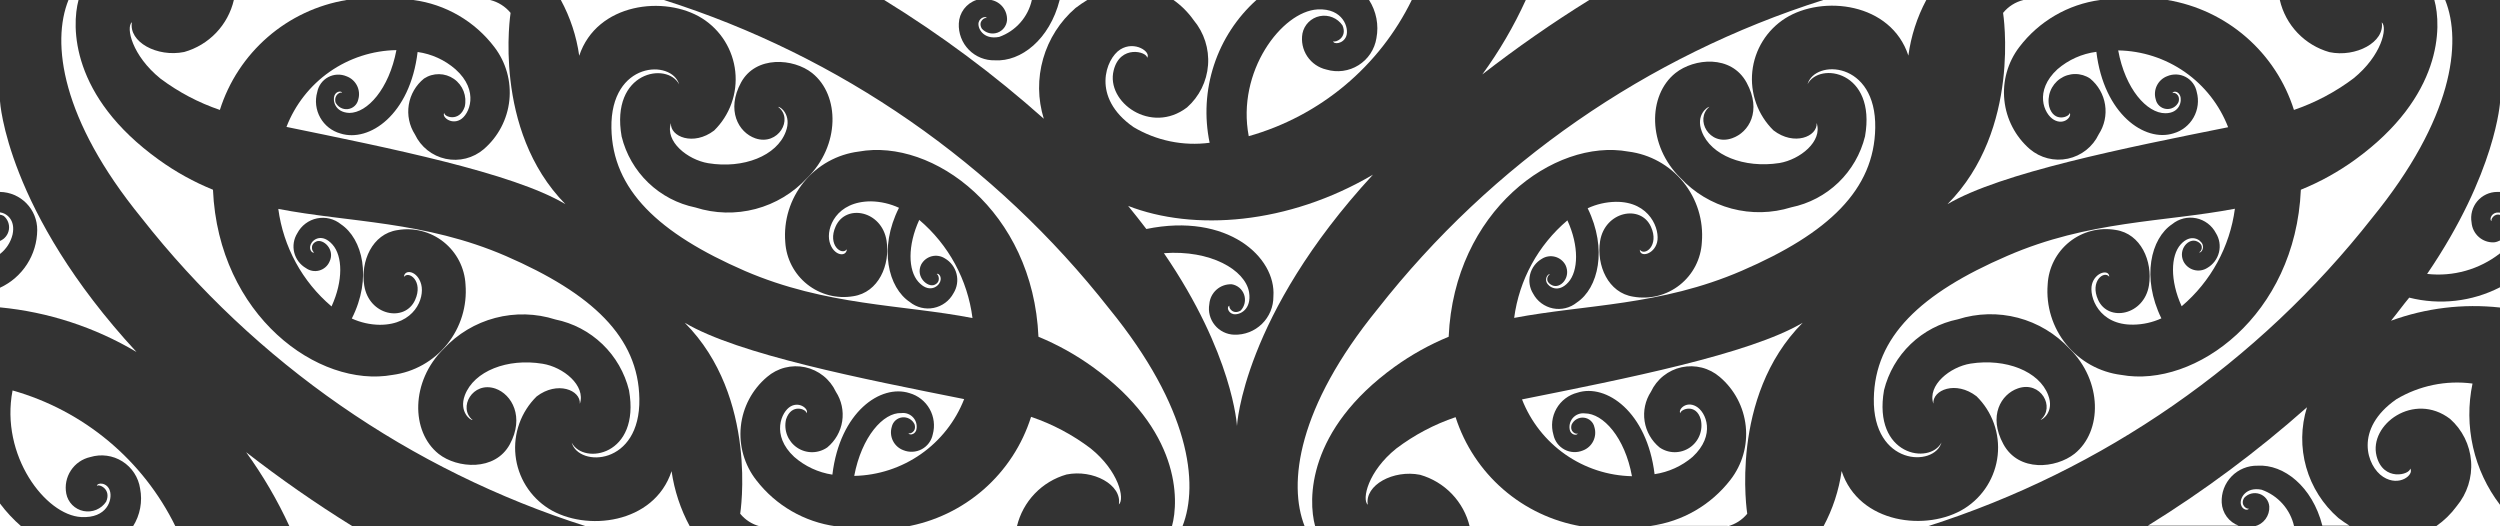
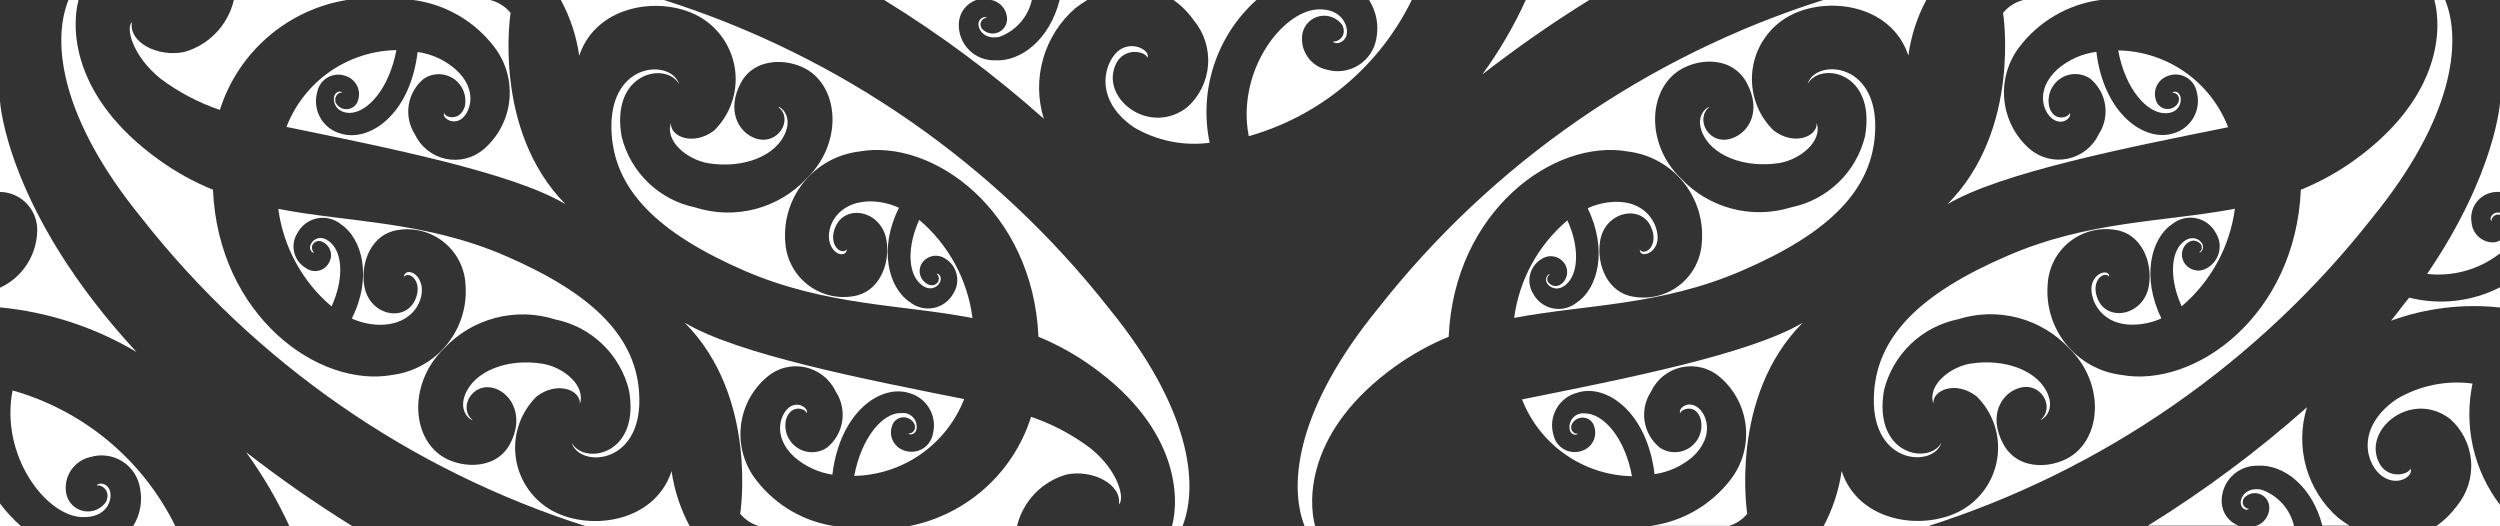
<svg xmlns="http://www.w3.org/2000/svg" width="380" height="80" viewBox="0 0 380 80" fill="none">
  <rect x="0" y="0" width="380" height="80" fill="#333333" stroke="none" />
  <g clip-path="url(#clip0_425_9830)">
    <path d="M380 32.659V32.325C379.81 32.302 379.617 32.302 379.427 32.325C378.544 32.516 378.377 33.542 378.735 33.59C378.544 33.423 379.069 32.396 380 32.659Z" fill="white" />
    <path d="M380 38.508V36.55C379.718 36.702 379.411 36.8 379.093 36.837C378.245 36.877 377.414 36.585 376.777 36.024C376.14 35.462 375.746 34.675 375.679 33.829C375.578 33.259 375.603 32.675 375.752 32.116C375.901 31.558 376.17 31.038 376.541 30.595C376.911 30.151 377.375 29.794 377.898 29.549C378.421 29.303 378.992 29.175 379.57 29.173H380.024V16.091C380.024 15.637 380.024 15.374 380.024 15.374C380.024 15.374 379.451 26.189 368.923 41.635C372.883 42.084 376.86 40.962 380 38.508V38.508Z" fill="white" />
    <path d="M363.433 48.75C368.728 46.817 374.397 46.13 380 46.744V43.665C375.746 45.852 370.84 46.412 366.202 45.24C365.247 46.386 364.411 47.556 363.433 48.75Z" fill="white" />
    <path d="M343.762 74.438C341.375 73.96 340.42 75.703 340.611 76.634C340.802 77.565 341.757 77.636 341.828 77.278C341.613 77.493 340.42 76.801 341.112 75.679C341.4 75.36 341.776 75.132 342.193 75.025C342.609 74.918 343.048 74.935 343.455 75.075C343.862 75.215 344.219 75.471 344.481 75.812C344.744 76.153 344.9 76.563 344.932 76.992C344.969 77.673 344.767 78.346 344.362 78.895C343.957 79.444 343.373 79.835 342.711 80H348.703C348.42 78.729 347.818 77.552 346.953 76.579C346.088 75.606 344.99 74.869 343.762 74.438Z" fill="white" />
    <path d="M337.698 76.395C337.662 75.661 337.777 74.927 338.037 74.239C338.297 73.552 338.696 72.925 339.209 72.399C339.722 71.872 340.338 71.457 341.019 71.18C341.7 70.902 342.43 70.767 343.165 70.785C347.128 70.546 351.473 73.936 353 79.904H357.13C356.545 79.545 355.979 79.154 355.435 78.735C353.091 76.696 351.391 74.019 350.543 71.03C349.695 68.041 349.736 64.87 350.661 61.904C343.13 68.585 335.04 74.608 326.478 79.904H340.276C339.551 79.635 338.92 79.159 338.462 78.536C338.004 77.912 337.738 77.168 337.698 76.395V76.395Z" fill="white" />
    <path d="M380 76.729C378.021 74.138 376.623 71.15 375.902 67.969C375.182 64.789 375.154 61.491 375.822 58.299C371.804 57.77 367.725 58.611 364.244 60.686C357.775 65.198 359.756 70.88 362.239 72.48C364.722 74.079 367.013 72.098 366.345 71.215C366.345 72.146 362.239 73.268 361.236 69.305C360.043 64.53 366.918 59.493 372.409 63.67C374.27 65.317 375.416 67.625 375.604 70.104C375.791 72.582 375.004 75.036 373.411 76.944C372.557 78.109 371.517 79.126 370.332 79.952H380V76.729Z" fill="white" />
    <path d="M53.593 80C48.002 76.533 42.6 72.772 37.408 68.732C39.968 72.263 42.175 76.037 43.997 80H53.546H53.593Z" fill="white" />
    <path d="M0 15.374V16.067V29.173C1.518 29.198 2.964 29.822 4.023 30.909C5.083 31.995 5.671 33.457 5.658 34.975C5.642 36.821 5.102 38.625 4.1 40.176C3.099 41.728 1.677 42.962 0 43.736V46.72C7.33 47.422 14.415 49.738 20.745 53.5C0.931 32.062 0 15.374 0 15.374Z" fill="white" />
-     <path d="M1.91 35.643C2.387 33.423 1.003 32.396 0 32.277V32.635C0.201 32.662 0.396 32.727 0.573 32.826C0.869 33.073 1.097 33.392 1.234 33.753C1.372 34.114 1.413 34.504 1.356 34.885C1.298 35.267 1.143 35.627 0.906 35.931C0.668 36.236 0.356 36.474 0 36.622L0 38.603C0.953 37.861 1.626 36.817 1.91 35.643V35.643Z" fill="white" />
    <path d="M1.91 59.349C-3.71401e-05 69.233 6.923 78.305 12.342 78.591C16.257 78.806 17.116 75.989 16.711 74.628C16.305 73.268 14.753 73.315 14.729 73.864C15.016 73.506 16.973 74.318 16.138 76.252C15.77 76.804 15.247 77.234 14.634 77.488C14.022 77.742 13.348 77.807 12.697 77.677C12.047 77.546 11.451 77.225 10.984 76.755C10.517 76.284 10.2 75.685 10.074 75.034C9.839 73.814 10.09 72.55 10.772 71.512C11.454 70.473 12.514 69.741 13.727 69.472C14.539 69.226 15.394 69.158 16.235 69.271C17.076 69.385 17.883 69.678 18.6 70.131C19.318 70.584 19.93 71.186 20.395 71.896C20.86 72.606 21.166 73.407 21.294 74.246C21.683 76.231 21.299 78.289 20.22 80H26.665C24.221 75.012 20.753 70.595 16.488 67.037C12.223 63.478 7.255 60.859 1.91 59.349V59.349Z" fill="white" />
    <path d="M3.223 80C2.029 78.963 0.949 77.803 0 76.538L0 80H3.223V80Z" fill="white" />
    <path d="M292.985 80C319.714 71.495 343.269 55.15 360.592 33.089C372.814 18.096 374.271 6.47 371.669 0H370.021C371.143 4.035 371.287 14.634 357.966 24.279C355.413 26.124 352.648 27.655 349.73 28.839C348.894 47.938 333.688 59.039 322.42 56.986C319.141 56.573 316.149 54.909 314.067 52.342C311.986 49.776 310.976 46.505 311.248 43.211C311.314 41.963 311.644 40.743 312.215 39.632C312.787 38.52 313.587 37.542 314.563 36.762C315.539 35.982 316.67 35.417 317.88 35.105C319.09 34.793 320.353 34.74 321.584 34.951C325.428 35.524 327.218 39.725 326.645 43.354C325.929 47.914 320.462 49.012 318.911 45.575C317.622 42.733 319.842 41.062 320.606 42.065C320.606 40.871 318.457 41.349 317.98 43.211C317.502 45.073 319.006 49.442 324.282 49.346C325.749 49.326 327.196 49.001 328.531 48.392C325.499 42.208 326.908 36.24 330.178 34.067C330.681 33.657 331.268 33.364 331.898 33.208C332.528 33.053 333.185 33.041 333.82 33.171C334.456 33.301 335.054 33.571 335.572 33.962C336.09 34.352 336.515 34.853 336.815 35.428C337.086 35.86 337.266 36.342 337.347 36.845C337.427 37.348 337.406 37.862 337.283 38.357C337.16 38.851 336.94 39.316 336.634 39.724C336.328 40.131 335.943 40.473 335.502 40.728C335.205 40.916 334.873 41.041 334.525 41.093C334.178 41.146 333.823 41.125 333.484 41.033C333.145 40.941 332.829 40.779 332.555 40.558C332.282 40.337 332.058 40.062 331.897 39.749C331.014 37.911 332.685 36.097 333.95 36.694C335.216 37.29 334.499 38.365 334.261 38.317C334.452 38.556 335.072 37.887 334.786 37.147C334.499 36.407 332.995 35.452 331.468 37.147C329.94 38.842 329.82 42.638 331.611 46.553C336.055 42.787 338.939 37.503 339.704 31.728C328.889 33.781 317.478 33.518 305.112 38.89C291.887 44.596 284.964 51.209 284.821 60.591C284.654 70.785 294.012 71.047 295.11 67.252C293.32 70.713 284.63 69.257 286.373 59.302C287.037 56.631 288.443 54.203 290.428 52.298C292.414 50.393 294.897 49.088 297.593 48.535C300.554 47.592 303.722 47.511 306.728 48.301C309.733 49.092 312.452 50.721 314.566 52.999C319.579 57.917 319.579 65.557 315.33 68.971C312.513 71.191 306.855 71.811 304.516 67.514C302.176 63.217 304.158 59.922 306.712 59.039C310.221 57.822 312.441 61.928 310.173 63.814C310.46 63.814 312.298 62.572 311.319 60.042C309.959 56.437 304.898 54.431 299.526 55.267C296.399 55.768 292.938 58.562 293.869 61.355C293.725 59.254 297.306 57.822 300.433 60.233C301.61 61.388 302.511 62.793 303.067 64.345C303.624 65.897 303.822 67.555 303.648 69.194C303.473 70.834 302.93 72.412 302.06 73.812C301.189 75.212 300.013 76.397 298.619 77.278C292.961 80.836 282.577 79.666 279.927 71.597C279.509 74.547 278.571 77.4 277.158 80.024H292.914L292.985 80Z" fill="white" />
-     <path d="M348.679 16.711C351.92 15.604 354.965 13.992 357.703 11.937C362 8.475 362.955 4.202 362.024 3.39C362.525 6.398 358.085 8.762 354.075 7.926C352.223 7.402 350.545 6.39 349.218 4.995C347.891 3.601 346.963 1.876 346.531 0L329.438 0C333.875 0.739 338.021 2.691 341.417 5.641C344.813 8.59 347.326 12.422 348.679 16.711V16.711Z" fill="white" />
    <path d="M338.677 19.337C337.37 15.949 335.082 13.028 332.105 10.948C329.128 8.868 325.597 7.724 321.966 7.663C323.041 13.536 326.335 17.213 329.128 17.213C331.324 17.213 331.706 15.351 331.372 14.539C331.038 13.727 330.202 13.87 330.226 14.181C330.369 13.942 331.491 14.324 331.133 15.518C330.969 15.866 330.7 16.154 330.363 16.341C330.026 16.528 329.639 16.604 329.257 16.559C328.874 16.515 328.515 16.351 328.231 16.091C327.947 15.831 327.751 15.489 327.672 15.112C327.461 14.412 327.524 13.658 327.847 13.002C328.171 12.346 328.731 11.838 329.414 11.579C329.863 11.388 330.348 11.301 330.835 11.322C331.322 11.343 331.798 11.473 332.228 11.702C332.658 11.931 333.032 12.253 333.321 12.645C333.611 13.036 333.81 13.488 333.902 13.966C334.263 15.27 334.094 16.664 333.433 17.844C332.771 19.025 331.67 19.896 330.369 20.269C326.001 21.653 319.794 17.356 318.648 7.878C316.458 8.162 314.399 9.084 312.728 10.528C309.171 13.799 310.651 17.332 312.203 18.215C313.754 19.099 314.972 17.69 314.59 17.165C314.59 17.762 312.203 18.717 311.486 16.234C311.301 15.441 311.359 14.611 311.652 13.851C311.945 13.092 312.459 12.438 313.128 11.974C313.798 11.511 314.591 11.259 315.405 11.253C316.219 11.246 317.016 11.484 317.693 11.937C318.918 12.939 319.729 14.359 319.972 15.923C320.214 17.487 319.87 19.086 319.006 20.412C318.561 21.348 317.907 22.168 317.095 22.811C316.282 23.453 315.332 23.9 314.319 24.117C313.306 24.334 312.257 24.315 311.252 24.062C310.248 23.808 309.315 23.327 308.526 22.656C306.342 20.76 304.96 18.103 304.663 15.225C304.366 12.348 305.176 9.465 306.927 7.162C308.403 5.217 310.249 3.583 312.359 2.354C314.469 1.124 316.801 0.325 319.221 0L307.571 0C306.35 0.295 305.26 0.983 304.468 1.958C304.468 1.958 307.285 19.696 296.017 31.035C304.086 26.261 323.088 22.465 338.677 19.337Z" fill="white" />
    <path d="M104.847 80C103.439 77.391 102.502 74.555 102.078 71.62C99.428 79.666 89.044 80.859 83.386 77.302C81.993 76.421 80.817 75.236 79.946 73.836C79.075 72.436 78.532 70.858 78.358 69.218C78.183 67.579 78.382 65.921 78.938 64.369C79.495 62.817 80.395 61.411 81.572 60.257C84.699 57.869 88.28 59.278 88.137 61.379C89.068 58.586 85.606 55.792 82.479 55.291C77.108 54.408 72.047 56.413 70.662 60.066C69.707 62.596 71.545 63.933 71.832 63.838C69.564 61.999 71.832 57.893 75.293 59.063C77.824 59.946 79.734 63.408 77.49 67.538C75.246 71.668 69.492 71.215 66.675 68.994C62.402 65.58 62.426 57.941 67.439 53.023C69.553 50.745 72.272 49.115 75.278 48.325C78.283 47.535 81.451 47.615 84.413 48.559C87.107 49.108 89.59 50.412 91.572 52.318C93.554 54.224 94.954 56.655 95.609 59.326C97.375 69.281 88.686 70.737 86.895 67.275C87.97 71.071 97.351 70.809 97.184 60.615C97.041 51.233 90.023 44.62 76.893 38.914C64.527 33.566 53.02 33.829 42.302 31.752C43.066 37.527 45.95 42.811 50.395 46.577C52.185 42.662 52.09 38.914 50.538 37.171C48.986 35.428 47.554 36.335 47.219 37.171C46.885 38.007 47.554 38.58 47.745 38.341C47.506 38.341 47.005 37.219 48.055 36.717C49.105 36.216 50.991 37.935 50.084 39.773C49.941 40.099 49.727 40.389 49.458 40.621C49.189 40.854 48.871 41.023 48.527 41.117C48.184 41.211 47.824 41.227 47.474 41.164C47.124 41.101 46.792 40.96 46.503 40.752C46.062 40.496 45.678 40.155 45.372 39.748C45.066 39.34 44.845 38.875 44.722 38.381C44.6 37.886 44.578 37.372 44.658 36.869C44.739 36.366 44.92 35.884 45.19 35.452C45.491 34.877 45.915 34.376 46.433 33.986C46.951 33.595 47.55 33.325 48.185 33.195C48.821 33.064 49.477 33.077 50.107 33.232C50.737 33.387 51.325 33.681 51.827 34.091C55.097 36.288 56.601 42.256 53.474 48.415C54.809 49.024 56.256 49.35 57.723 49.37C62.999 49.37 64.575 45.336 64.026 43.235C63.477 41.134 61.471 40.847 61.4 42.089C62.14 41.086 64.384 42.757 63.095 45.598C61.543 49.036 56.076 47.986 55.36 43.378C54.787 39.749 56.554 35.548 60.421 34.975C61.653 34.764 62.915 34.816 64.125 35.129C65.336 35.441 66.466 36.005 67.442 36.786C68.419 37.566 69.219 38.544 69.79 39.655C70.362 40.767 70.691 41.987 70.758 43.235C71.025 46.51 70.025 49.763 67.964 52.322C65.903 54.88 62.938 56.55 59.681 56.986C48.413 59.039 33.206 47.986 32.371 28.839C29.453 27.655 26.688 26.124 24.135 24.279C10.719 14.634 10.862 4.035 11.936 0H10.408C7.806 6.47 9.262 18.096 21.485 33.089C38.803 55.156 62.36 71.501 89.092 80H104.847Z" fill="white" />
    <path d="M24.374 11.937C27.119 13.995 30.173 15.606 33.421 16.711C34.776 12.418 37.293 8.585 40.694 5.635C44.094 2.685 48.245 0.735 52.686 0L35.546 0C35.11 1.871 34.18 3.592 32.853 4.982C31.527 6.371 29.851 7.38 28.002 7.902C23.872 8.738 19.527 6.374 20.053 3.366C19.098 4.178 20.077 8.451 24.374 11.937Z" fill="white" />
    <path d="M51.994 14.133C51.994 13.823 51.158 13.775 50.848 14.491C50.538 15.207 50.848 17.07 53.092 17.165C55.837 17.165 59.132 13.536 60.254 7.616C56.624 7.68 53.095 8.825 50.118 10.904C47.142 12.984 44.853 15.903 43.543 19.29C58.989 22.465 77.991 26.261 85.941 31.035C74.792 19.696 77.609 1.958 77.609 1.958C76.812 0.988 75.724 0.301 74.506 0L62.832 0C65.256 0.322 67.593 1.12 69.707 2.349C71.821 3.579 73.671 5.214 75.15 7.162C76.911 9.467 77.724 12.358 77.422 15.244C77.121 18.129 75.727 20.789 73.527 22.68C72.74 23.351 71.809 23.832 70.806 24.086C69.803 24.339 68.756 24.358 67.745 24.141C66.733 23.924 65.785 23.477 64.975 22.834C64.164 22.192 63.513 21.371 63.071 20.436C62.213 19.098 61.88 17.49 62.136 15.921C62.391 14.352 63.217 12.933 64.455 11.937C65.132 11.492 65.927 11.261 66.736 11.272C67.546 11.282 68.333 11.535 68.998 11.997C69.663 12.459 70.174 13.11 70.467 13.864C70.759 14.62 70.819 15.445 70.638 16.234C69.827 18.621 67.487 17.762 67.535 17.165C67.105 17.69 68.49 18.979 69.922 18.215C71.355 17.451 72.906 13.799 69.23 10.528C67.607 9.113 65.608 8.201 63.477 7.902C62.331 17.451 56.124 21.677 51.755 20.293C51.108 20.113 50.502 19.808 49.973 19.393C49.445 18.979 49.003 18.464 48.675 17.878C48.346 17.292 48.137 16.646 48.059 15.979C47.982 15.312 48.037 14.636 48.222 13.99C48.312 13.512 48.508 13.061 48.795 12.669C49.082 12.277 49.454 11.955 49.882 11.726C50.31 11.497 50.785 11.367 51.27 11.345C51.755 11.324 52.239 11.412 52.686 11.602C53.374 11.857 53.94 12.364 54.268 13.02C54.596 13.676 54.662 14.433 54.453 15.136C54.374 15.513 54.178 15.855 53.894 16.115C53.609 16.375 53.251 16.539 52.868 16.583C52.486 16.628 52.099 16.552 51.762 16.365C51.425 16.178 51.156 15.89 50.991 15.542C50.729 14.324 51.851 13.894 51.994 14.133Z" fill="white" />
    <path d="M163.478 1.218C164.052 0.779 164.65 0.373 165.268 0L161.067 0C159.539 6.016 155.17 9.406 151.231 9.167C150.495 9.188 149.761 9.056 149.078 8.78C148.394 8.504 147.776 8.089 147.26 7.562C146.744 7.036 146.343 6.408 146.082 5.719C145.82 5.029 145.704 4.293 145.741 3.557C145.773 2.763 146.046 1.997 146.523 1.362C147.001 0.726 147.66 0.251 148.414 0L134.401 0C143 5.293 151.116 11.332 158.656 18.048C157.737 15.078 157.703 11.904 158.56 8.915C159.416 5.925 161.125 3.251 163.478 1.218V1.218Z" fill="white" />
    <path d="M151.876 5.61C153.111 5.172 154.215 4.428 155.083 3.446C155.952 2.465 156.557 1.279 156.841 0L150.682 0C151.379 0.141 152.002 0.527 152.44 1.087C152.877 1.648 153.101 2.346 153.069 3.056C153.038 3.485 152.882 3.895 152.619 4.236C152.357 4.577 152 4.833 151.593 4.973C151.186 5.113 150.747 5.13 150.331 5.023C149.914 4.915 149.538 4.688 149.25 4.369C148.558 3.247 149.751 2.554 149.966 2.769C149.966 2.411 148.94 2.602 148.749 3.414C148.558 4.226 149.393 6.088 151.876 5.61Z" fill="white" />
    <path d="M232.254 0H231.92C230.105 3.986 227.889 7.778 225.307 11.316C230.525 7.262 235.951 3.485 241.564 0L232.254 0Z" fill="white" />
-     <path d="M187.47 47.747C188.448 47.938 190.286 47.031 189.857 44.405C189.26 41.015 184.008 37.959 176.918 38.484C187.446 53.858 188.019 64.745 188.019 64.745C188.019 64.745 188.878 48.033 208.692 26.547C195.753 34.163 181.43 35.166 171.475 31.298C172.454 32.492 173.385 33.685 174.244 34.807C186.562 32.277 193.987 39.081 193.557 45.049C193.564 45.828 193.413 46.601 193.114 47.32C192.814 48.039 192.373 48.691 191.815 49.235C191.258 49.779 190.596 50.205 189.87 50.486C189.143 50.768 188.368 50.9 187.589 50.874C187.021 50.856 186.464 50.715 185.955 50.462C185.446 50.209 184.997 49.85 184.64 49.408C184.282 48.967 184.023 48.453 183.881 47.903C183.739 47.353 183.718 46.779 183.817 46.219C183.884 45.373 184.278 44.585 184.915 44.024C185.552 43.463 186.383 43.171 187.231 43.211C187.658 43.28 188.058 43.465 188.388 43.744C188.719 44.023 188.967 44.387 189.107 44.796C189.247 45.206 189.273 45.645 189.182 46.068C189.091 46.491 188.887 46.882 188.592 47.198C187.398 47.938 186.682 46.697 186.897 46.482C186.419 46.529 186.61 47.556 187.47 47.747Z" fill="white" />
    <path d="M189.809 20.698C195.163 19.186 200.138 16.561 204.408 12.994C208.678 9.427 212.147 5 214.588 0L208.095 0C209.198 1.719 209.6 3.795 209.217 5.801C209.083 6.639 208.771 7.439 208.303 8.147C207.834 8.855 207.221 9.455 206.502 9.907C205.784 10.359 204.977 10.652 204.136 10.767C203.295 10.883 202.439 10.818 201.626 10.576C200.428 10.306 199.38 9.585 198.699 8.562C198.019 7.54 197.759 6.294 197.973 5.085C198.105 4.435 198.426 3.838 198.895 3.37C199.365 2.902 199.962 2.582 200.612 2.452C201.263 2.322 201.937 2.387 202.55 2.639C203.164 2.891 203.689 3.318 204.061 3.868C204.872 5.73 202.939 6.541 202.652 6.255C202.652 6.78 204.18 6.708 204.634 5.491C205.087 4.273 204.156 1.218 200.265 1.432C194.846 1.743 187.923 10.862 189.809 20.698Z" fill="white" />
    <path d="M172.287 19.314C175.768 21.389 179.847 22.23 183.865 21.701C183.044 17.766 183.274 13.685 184.532 9.867C185.789 6.049 188.029 2.63 191.026 -0.048H178.303C179.517 0.797 180.575 1.848 181.43 3.056C183.023 4.964 183.81 7.418 183.622 9.896C183.435 12.375 182.289 14.683 180.427 16.329C174.96 20.507 168.061 15.518 169.279 10.695C170.258 6.732 174.364 7.854 174.364 8.785C175.008 7.902 172.478 6.136 170.281 7.52C168.085 8.905 165.817 14.802 172.287 19.314Z" fill="white" />
    <path d="M199.907 80C198.785 75.918 198.69 65.366 211.963 55.768C214.521 53.926 217.284 52.388 220.199 51.185C221.034 32.086 236.241 20.985 247.508 23.038C250.787 23.451 253.779 25.115 255.861 27.681C257.943 30.248 258.953 33.519 258.681 36.813C258.615 38.069 258.284 39.297 257.708 40.415C257.133 41.533 256.326 42.516 255.342 43.299C254.358 44.083 253.219 44.648 252 44.958C250.782 45.268 249.511 45.315 248.272 45.097C244.429 44.524 242.639 40.322 243.211 36.67C243.928 32.134 249.394 31.012 250.946 34.473C252.235 37.314 250.015 38.985 249.251 37.959C249.251 39.176 251.4 38.699 251.877 36.837C252.355 34.975 250.851 30.606 245.575 30.677C244.106 30.706 242.659 31.04 241.326 31.656C244.357 37.84 242.949 43.808 239.678 45.98C239.176 46.388 238.59 46.679 237.962 46.833C237.334 46.987 236.679 47.001 236.046 46.874C235.412 46.746 234.814 46.48 234.294 46.094C233.775 45.709 233.347 45.213 233.042 44.643C232.771 44.212 232.59 43.73 232.51 43.227C232.43 42.724 232.451 42.209 232.574 41.715C232.696 41.22 232.917 40.755 233.223 40.348C233.529 39.941 233.914 39.599 234.355 39.343C234.65 39.154 234.981 39.029 235.328 38.975C235.674 38.92 236.028 38.939 236.367 39.029C236.706 39.118 237.023 39.278 237.297 39.496C237.571 39.715 237.797 39.988 237.96 40.298C238.843 42.16 237.172 43.975 235.907 43.354C234.641 42.733 235.357 41.707 235.596 41.731C235.405 41.516 234.785 42.184 235.071 42.901C235.357 43.617 236.861 44.62 238.389 42.901C239.917 41.182 240.036 37.41 238.246 33.495C233.798 37.258 230.913 42.544 230.153 48.32C240.967 46.267 252.378 46.505 264.744 41.158C277.97 35.452 284.893 28.815 285.036 19.433C285.203 9.239 275.845 8.976 274.747 12.796C276.537 9.335 285.227 10.791 283.484 20.722C282.826 23.398 281.423 25.833 279.437 27.743C277.451 29.653 274.964 30.96 272.264 31.513C269.323 32.43 266.183 32.497 263.206 31.707C260.228 30.917 257.534 29.302 255.434 27.049C250.421 22.155 250.421 14.491 254.67 11.101C257.487 8.857 263.145 8.26 265.484 12.557C267.824 16.855 265.842 20.125 263.288 21.009C259.779 22.25 257.559 18.12 259.827 16.234C259.54 16.234 257.702 17.451 258.681 20.006C260.041 23.611 265.102 25.616 270.474 24.781C273.601 24.255 277.062 21.486 276.131 18.693C276.275 20.77 272.694 22.226 269.567 19.815C268.39 18.66 267.489 17.254 266.933 15.702C266.376 14.151 266.178 12.493 266.352 10.853C266.527 9.214 267.07 7.635 267.94 6.235C268.811 4.835 269.987 3.65 271.381 2.769C277.039 -0.788 287.423 0.382 290.073 8.451C290.469 5.495 291.391 2.632 292.794 0L277.134 0C250.352 8.489 226.75 24.854 209.408 46.959C197.209 61.928 195.753 73.506 198.308 80H199.907Z" fill="white" />
    <path d="M262.596 80C263.767 79.695 264.812 79.026 265.58 78.09C265.58 78.09 262.763 60.352 274.007 49.06C265.962 53.835 246.959 57.583 231.347 60.71C232.667 64.09 234.959 67.002 237.933 69.08C240.907 71.158 244.43 72.308 248.058 72.384C246.983 66.488 243.689 62.835 240.896 62.835C240.551 62.792 240.201 62.835 239.878 62.962C239.555 63.089 239.269 63.294 239.045 63.56C238.822 63.827 238.669 64.144 238.6 64.485C238.532 64.825 238.549 65.177 238.652 65.509C238.962 66.225 239.822 66.177 239.798 65.867C239.654 66.082 238.532 65.7 238.891 64.53C239.055 64.182 239.324 63.894 239.661 63.707C239.998 63.52 240.385 63.443 240.767 63.488C241.15 63.533 241.509 63.697 241.793 63.957C242.077 64.216 242.273 64.559 242.352 64.936C242.563 65.636 242.5 66.39 242.176 67.046C241.853 67.701 241.293 68.21 240.609 68.469C240.16 68.655 239.676 68.739 239.191 68.716C238.706 68.692 238.231 68.562 237.803 68.334C237.374 68.106 237 67.785 236.71 67.396C236.419 67.007 236.218 66.558 236.121 66.082C235.927 65.422 235.868 64.729 235.947 64.046C236.027 63.363 236.244 62.703 236.585 62.105C236.926 61.508 237.385 60.985 237.932 60.569C238.48 60.153 239.107 59.852 239.774 59.684C244.143 58.275 250.349 62.596 251.495 72.074C253.63 71.76 255.632 70.85 257.272 69.448C260.829 66.153 259.349 62.62 257.797 61.761C256.246 60.901 255.028 62.286 255.41 62.811C255.41 62.214 257.797 61.236 258.514 63.742C258.702 64.54 258.644 65.377 258.348 66.142C258.052 66.907 257.531 67.564 256.853 68.026C256.176 68.489 255.375 68.736 254.555 68.734C253.734 68.732 252.934 68.481 252.259 68.016C251.034 67.013 250.223 65.594 249.981 64.029C249.738 62.465 250.082 60.867 250.946 59.541C251.384 58.602 252.034 57.777 252.845 57.132C253.655 56.486 254.604 56.037 255.617 55.82C256.629 55.603 257.679 55.623 258.683 55.879C259.686 56.135 260.617 56.62 261.402 57.296C263.636 59.191 265.052 61.875 265.354 64.789C265.657 67.703 264.822 70.62 263.026 72.933C260.066 76.764 255.719 79.277 250.922 79.928H262.596V80Z" fill="white" />
-     <path d="M228.411 80H240.347C235.951 79.244 231.847 77.298 228.479 74.373C225.112 71.448 222.612 67.655 221.249 63.408C218.005 64.505 214.958 66.118 212.225 68.183C207.928 71.644 206.973 75.894 207.904 76.729C207.403 73.721 211.819 71.358 215.854 72.169C217.698 72.694 219.368 73.701 220.694 75.085C222.02 76.47 222.953 78.183 223.397 80.048H228.339L228.411 80Z" fill="white" />
    <path d="M179.735 80C182.289 73.506 180.833 61.928 168.634 46.959C151.292 24.854 127.691 8.489 100.908 0L85.248 0C86.679 2.635 87.625 5.506 88.041 8.475C90.715 0.43 101.076 -0.764 106.733 2.793C108.127 3.674 109.303 4.859 110.174 6.259C111.044 7.659 111.587 9.238 111.762 10.877C111.936 12.517 111.738 14.174 111.181 15.726C110.625 17.278 109.724 18.684 108.548 19.839C105.42 22.226 101.839 20.794 101.983 18.717C101.052 21.51 104.513 24.279 107.64 24.805C113.012 25.688 118.073 23.683 119.433 20.03C120.412 17.475 118.574 16.139 118.288 16.258C120.675 18.072 118.287 22.202 114.826 21.032C112.2 20.125 110.386 16.711 112.63 12.557C114.874 8.403 120.627 8.857 123.444 11.101C127.693 14.491 127.693 22.155 122.68 27.049C120.57 29.333 117.853 30.969 114.847 31.764C111.84 32.559 108.67 32.48 105.707 31.537C103.007 30.984 100.52 29.677 98.534 27.767C96.548 25.857 95.144 23.422 94.487 20.746C92.744 10.815 101.434 9.358 103.224 12.82C102.126 9 92.768 9.263 92.935 19.457C93.078 28.839 100.097 35.476 113.227 41.182C125.592 46.505 137.099 46.267 147.818 48.344C147.081 42.533 144.193 37.209 139.725 33.423C137.934 37.338 138.03 41.086 139.582 42.829C141.133 44.572 142.566 43.665 142.9 42.829C143.234 41.993 142.566 41.444 142.375 41.659C142.613 41.659 143.115 42.805 142.064 43.283C141.014 43.76 139.128 42.089 140.011 40.227C140.174 39.916 140.4 39.643 140.674 39.425C140.948 39.206 141.265 39.047 141.604 38.957C141.943 38.867 142.297 38.849 142.643 38.903C142.989 38.957 143.321 39.083 143.616 39.272C144.057 39.527 144.442 39.869 144.748 40.276C145.054 40.684 145.275 41.149 145.397 41.643C145.52 42.138 145.541 42.652 145.461 43.155C145.38 43.658 145.2 44.14 144.929 44.572C144.623 45.142 144.196 45.637 143.677 46.023C143.157 46.408 142.559 46.674 141.925 46.802C141.291 46.93 140.637 46.916 140.009 46.761C139.381 46.607 138.795 46.316 138.293 45.909C135.022 43.736 133.518 37.768 136.645 31.585C135.312 30.968 133.865 30.635 132.396 30.606C127.12 30.606 125.545 34.64 126.094 36.765C126.643 38.89 128.648 39.153 128.72 37.887C127.956 38.914 125.736 37.243 127.025 34.402C128.576 30.94 134.043 32.014 134.759 36.598C135.332 40.251 133.542 44.452 129.698 45.025C128.471 45.232 127.214 45.178 126.008 44.867C124.803 44.556 123.676 43.995 122.701 43.221C121.727 42.447 120.926 41.476 120.35 40.372C119.775 39.268 119.438 38.056 119.362 36.813C119.09 33.519 120.1 30.248 122.181 27.681C124.263 25.115 127.255 23.451 130.534 23.038C141.802 20.985 157.008 32.062 157.844 51.185C160.758 52.388 163.522 53.926 166.08 55.768C179.353 65.318 179.257 75.918 178.135 80H179.735Z" fill="white" />
    <path d="M154.382 80H154.573C155.018 78.135 155.951 76.422 157.277 75.037C158.602 73.653 160.273 72.646 162.117 72.122C166.128 71.31 170.568 73.673 170.067 76.681C170.998 75.846 170.067 71.597 165.746 68.135C163.013 66.07 159.966 64.458 156.722 63.36C155.378 67.629 152.885 71.447 149.517 74.394C146.148 77.342 142.034 79.306 137.624 80.072H154.335L154.382 80Z" fill="white" />
    <path d="M127.072 80C122.276 79.349 117.928 76.836 114.969 73.005C113.151 70.687 112.303 67.753 112.606 64.823C112.909 61.892 114.338 59.194 116.592 57.296C117.377 56.62 118.308 56.135 119.312 55.879C120.316 55.623 121.365 55.603 122.378 55.82C123.391 56.037 124.34 56.486 125.15 57.132C125.96 57.777 126.61 58.602 127.049 59.541C127.913 60.867 128.256 62.465 128.014 64.029C127.772 65.594 126.96 67.013 125.736 68.016C125.061 68.481 124.26 68.732 123.44 68.734C122.62 68.736 121.818 68.489 121.141 68.026C120.464 67.564 119.943 66.907 119.647 66.142C119.35 65.377 119.293 64.54 119.481 63.742C120.293 61.236 122.632 62.214 122.584 62.811C123.014 62.286 121.63 60.973 120.197 61.761C118.765 62.549 117.165 66.153 120.722 69.448C122.361 70.88 124.373 71.816 126.523 72.146C127.669 62.596 133.876 58.347 138.245 59.755C139.544 60.123 140.644 60.989 141.306 62.166C141.968 63.342 142.138 64.733 141.778 66.034C141.681 66.51 141.48 66.959 141.189 67.348C140.899 67.738 140.526 68.058 140.097 68.286C139.668 68.514 139.194 68.645 138.708 68.668C138.223 68.691 137.739 68.607 137.29 68.421C136.606 68.162 136.046 67.654 135.723 66.998C135.399 66.342 135.337 65.588 135.547 64.888C135.626 64.511 135.822 64.169 136.106 63.909C136.391 63.649 136.749 63.485 137.132 63.441C137.514 63.396 137.901 63.472 138.238 63.659C138.575 63.846 138.844 64.134 139.009 64.482C139.367 65.652 138.245 66.034 138.101 65.819C138.101 66.13 138.937 66.177 139.247 65.461C139.35 65.129 139.368 64.777 139.299 64.437C139.23 64.096 139.077 63.779 138.854 63.513C138.631 63.247 138.344 63.041 138.021 62.914C137.698 62.788 137.348 62.744 137.003 62.787C134.258 62.668 130.964 66.392 129.842 72.337C133.469 72.26 136.992 71.11 139.966 69.032C142.94 66.954 145.232 64.042 146.552 60.663C131.131 57.583 112.2 53.883 104.083 49.06C115.327 60.352 112.51 78.09 112.51 78.09C113.278 79.026 114.323 79.695 115.494 80H127.072V80Z" fill="white" />
  </g>
  <defs>
    <clipPath id="clip0_425_9830">
      <rect width="380" height="80" fill="white" />
    </clipPath>
  </defs>
</svg>